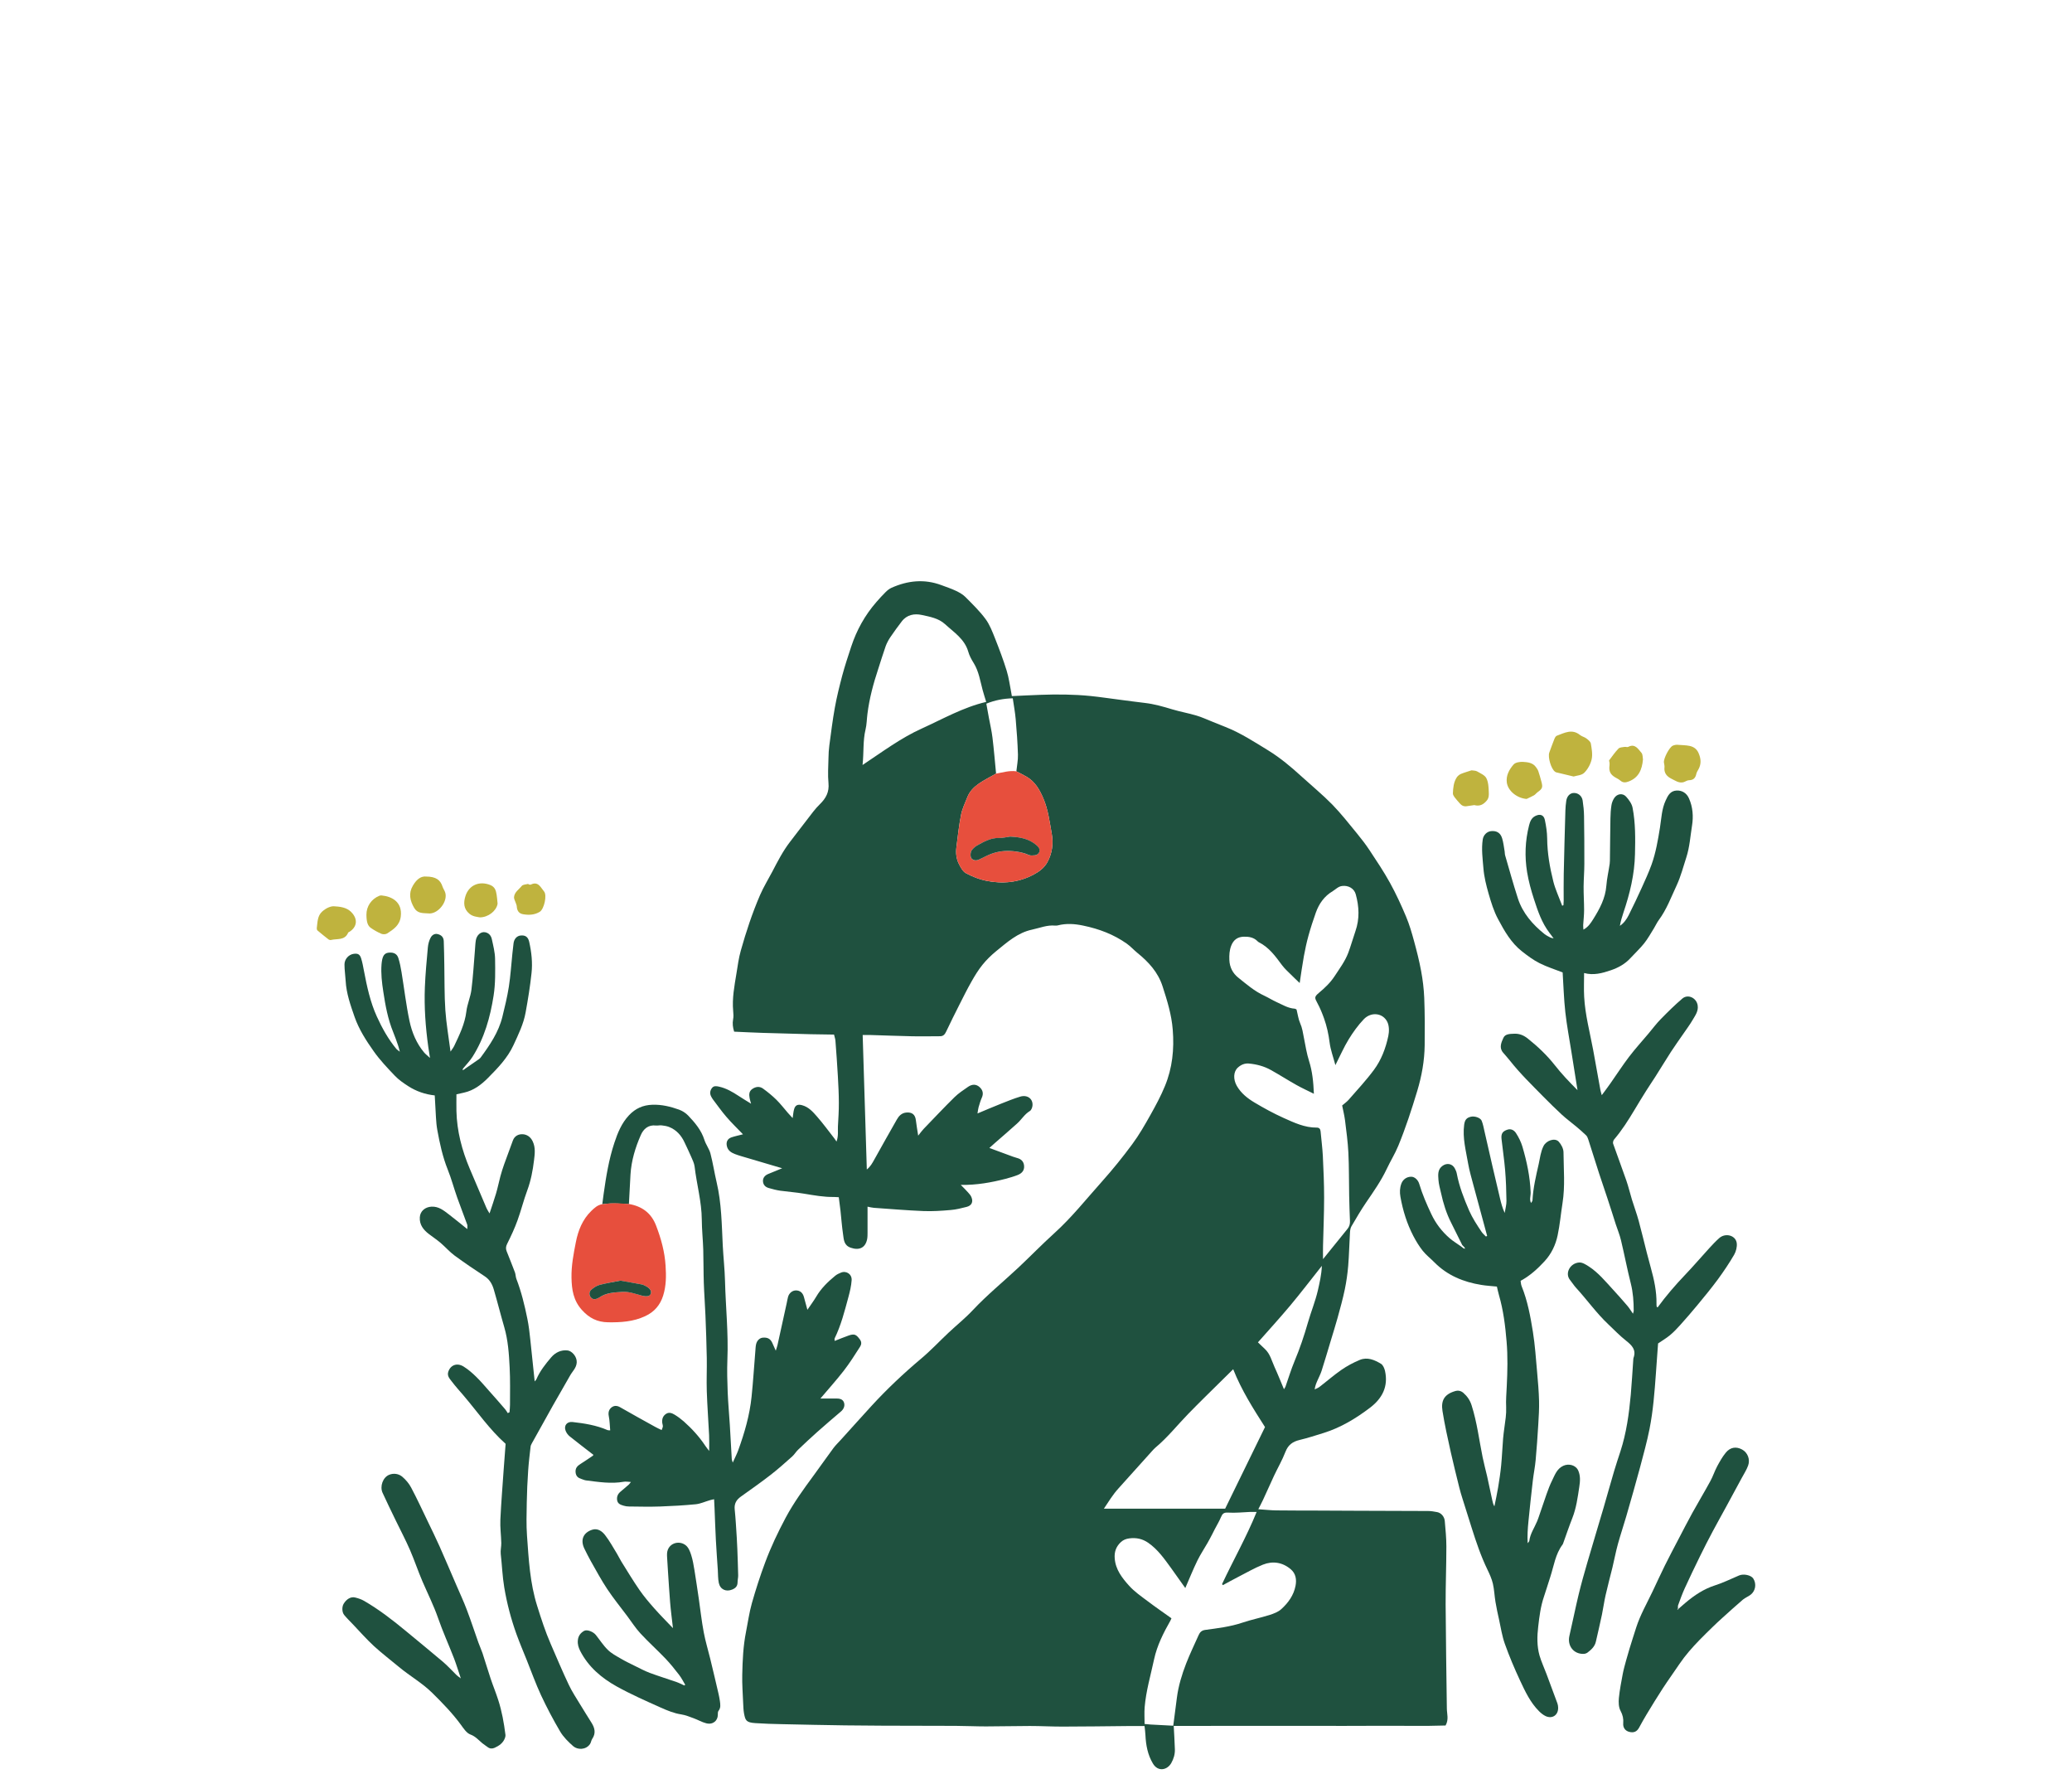
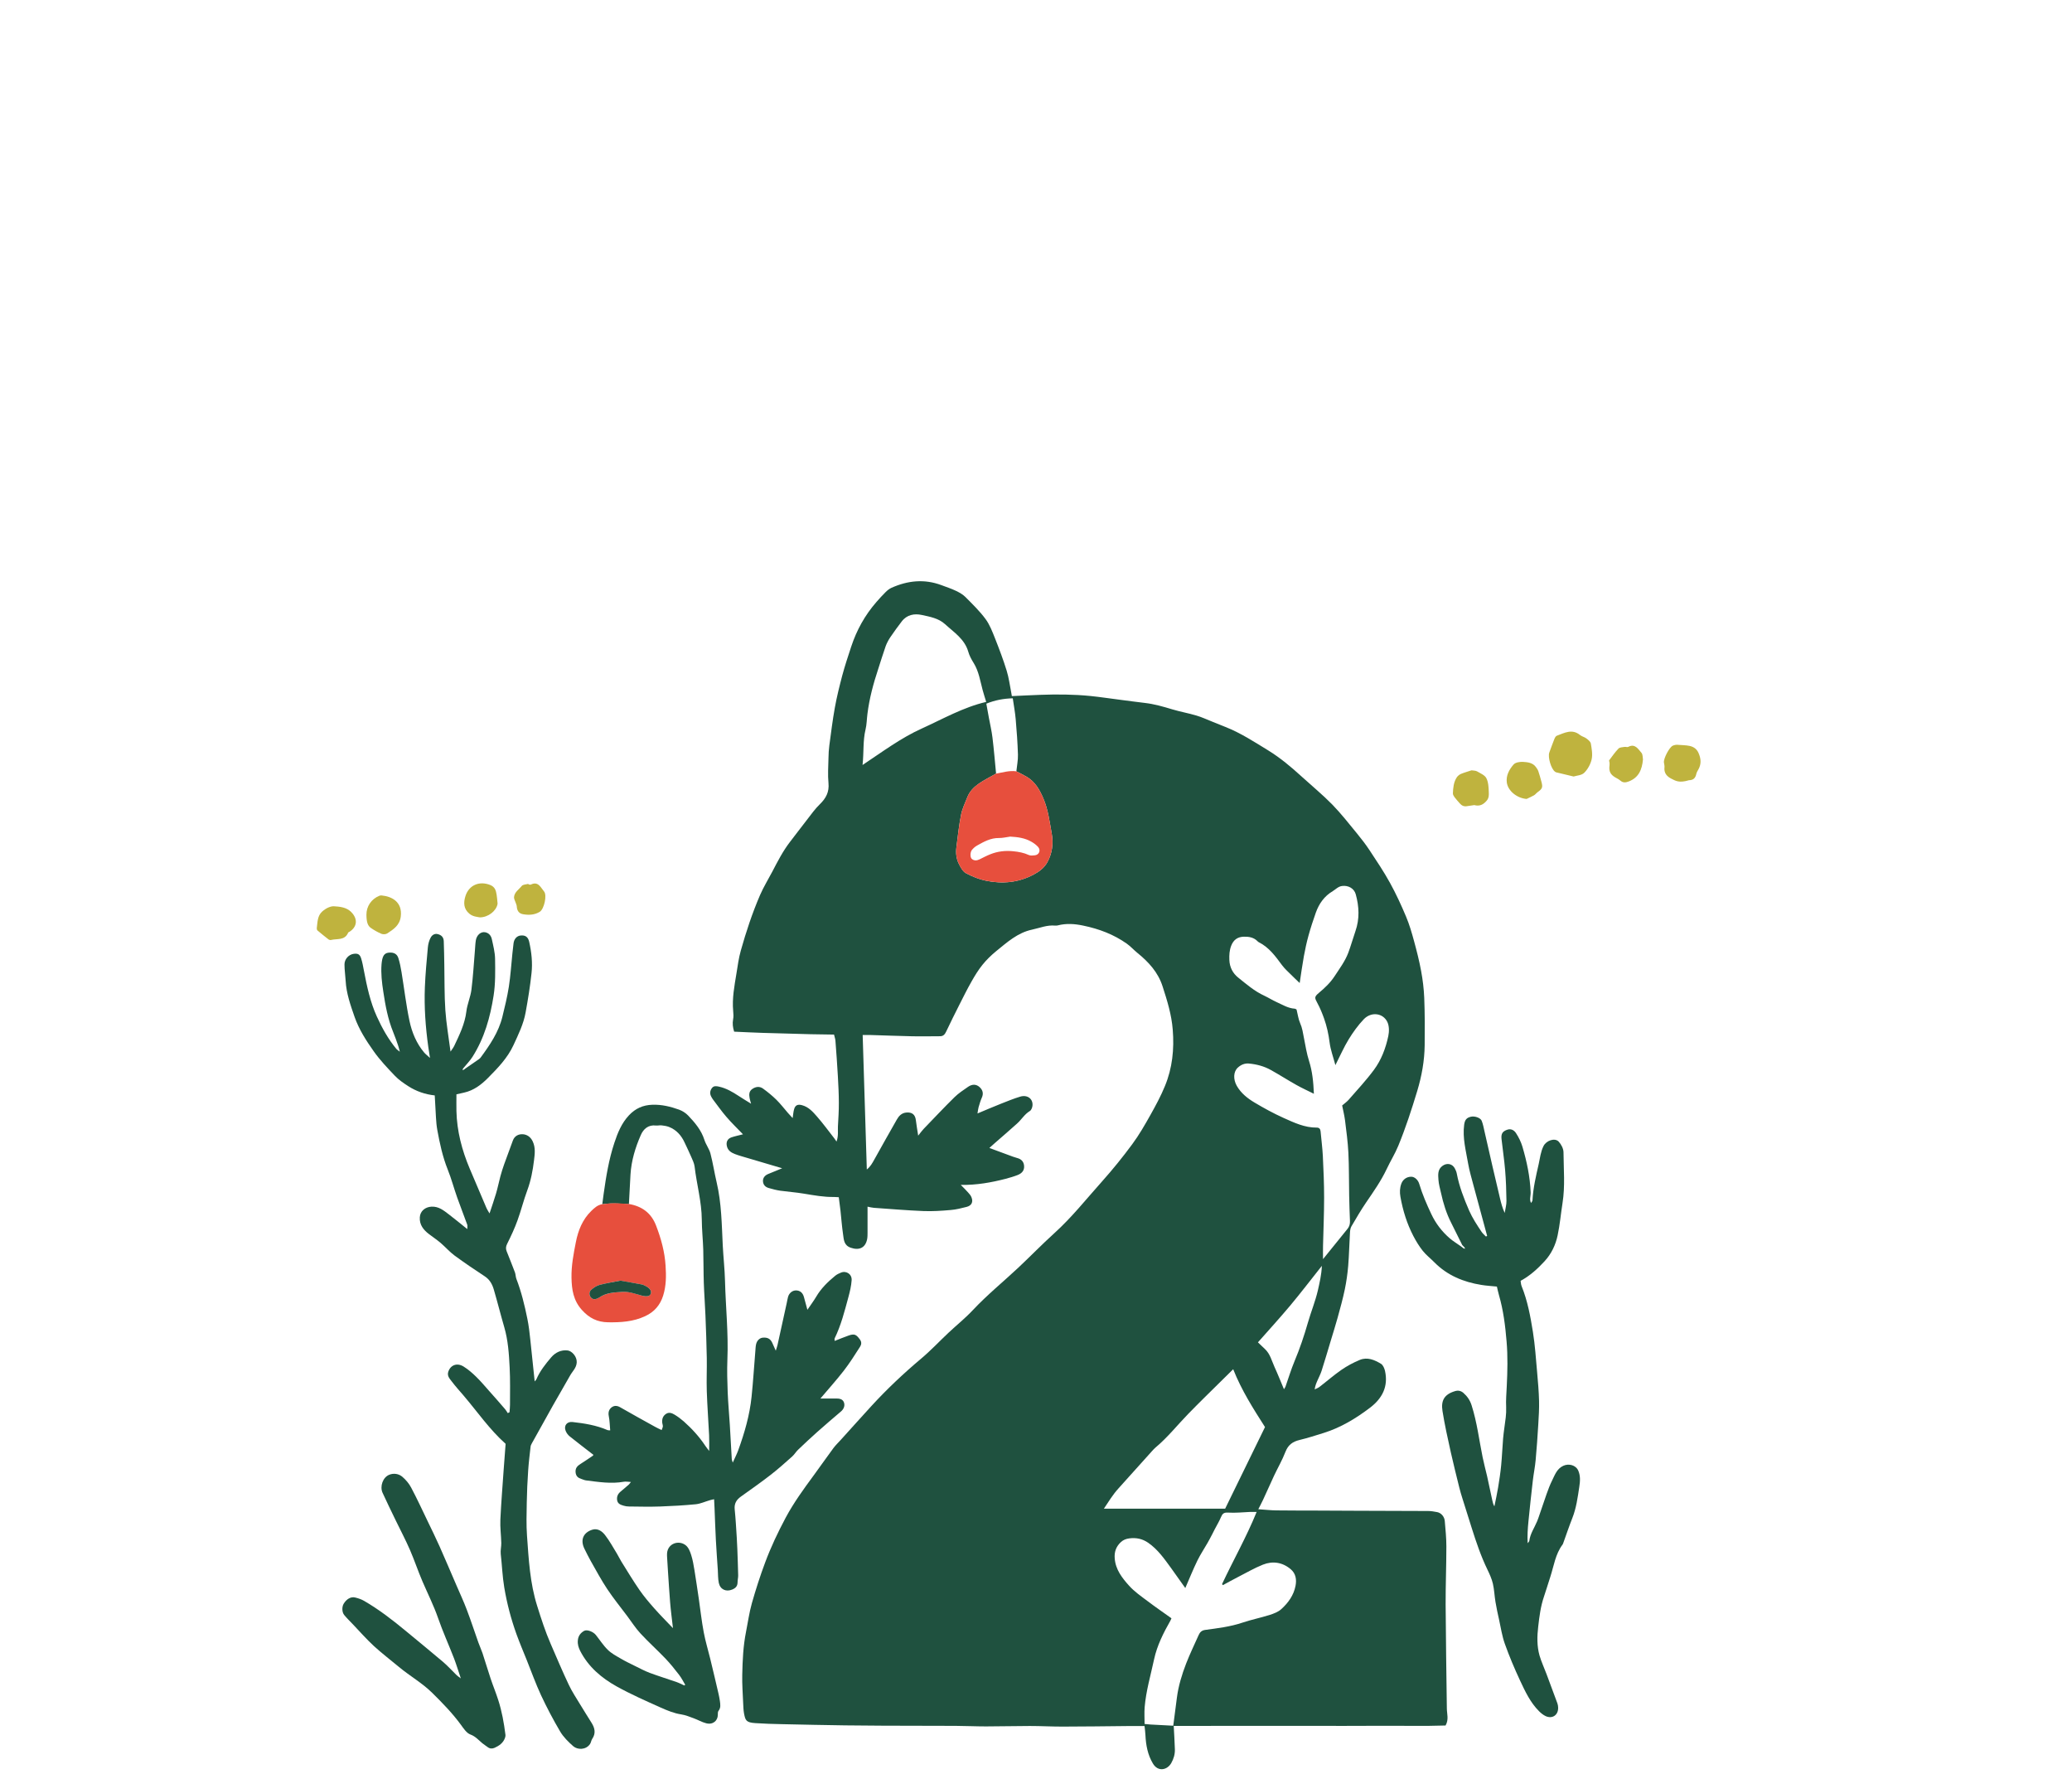
<svg xmlns="http://www.w3.org/2000/svg" fill="none" height="291" viewBox="0 0 340 291" width="340">
  <g clip-path="url(#clip0_578:2700)">
    <path d="M192.598 283.123C192.668 284.403 192.748 285.693 192.788 286.973C192.818 287.783 192.598 288.533 192.198 289.243C191.568 290.363 190.048 290.773 189.178 289.313C188.328 287.883 188.038 286.313 187.958 284.673C187.938 284.193 187.868 283.713 187.808 283.173C186.788 283.173 185.868 283.163 184.948 283.173C181.418 283.203 177.878 283.263 174.348 283.263C172.558 283.263 170.778 283.163 168.988 283.163C166.588 283.163 164.188 283.233 161.788 283.233C160.138 283.233 158.478 283.153 156.828 283.143C152.838 283.123 148.838 283.133 144.848 283.113C142.798 283.103 140.748 283.093 138.698 283.063C135.228 283.013 131.748 282.943 128.278 282.863C126.838 282.833 125.388 282.793 123.948 282.693C122.418 282.593 122.308 282.233 122.088 281.093C121.988 280.543 121.978 279.973 121.948 279.413C121.888 277.863 121.758 276.313 121.798 274.763C121.848 272.423 121.948 270.073 122.408 267.763C122.728 266.173 122.938 264.563 123.378 263.013C124.018 260.763 124.738 258.523 125.558 256.333C126.498 253.803 127.658 251.363 128.938 248.963C130.258 246.503 131.878 244.283 133.518 242.053C134.608 240.573 135.658 239.053 136.758 237.573C137.108 237.103 137.538 236.693 137.938 236.253C139.628 234.393 141.298 232.513 142.998 230.663C145.548 227.883 148.288 225.303 151.178 222.873C152.748 221.553 154.148 220.053 155.648 218.643C156.978 217.393 158.408 216.253 159.648 214.923C161.978 212.443 164.618 210.293 167.098 207.973C169.078 206.113 170.968 204.163 172.978 202.343C175.868 199.733 178.268 196.693 180.848 193.813C182.588 191.863 184.238 189.823 185.788 187.723C186.908 186.213 187.848 184.573 188.768 182.933C189.638 181.383 190.488 179.813 191.158 178.173C192.378 175.223 192.698 172.123 192.438 168.933C192.248 166.473 191.528 164.163 190.778 161.843C190.028 159.493 188.468 157.813 186.628 156.323C186.038 155.843 185.528 155.263 184.908 154.823C182.748 153.293 180.348 152.393 177.748 151.853C176.318 151.553 174.958 151.463 173.558 151.823C173.428 151.853 173.288 151.863 173.158 151.853C171.828 151.723 170.618 152.243 169.358 152.513C166.988 153.013 165.258 154.593 163.468 156.043C162.648 156.713 161.878 157.463 161.218 158.283C160.538 159.123 159.958 160.073 159.428 161.013C158.708 162.273 158.068 163.573 157.408 164.873C156.678 166.313 155.958 167.763 155.268 169.223C155.058 169.673 154.808 170.003 154.268 170.003C152.778 170.003 151.288 170.043 149.798 170.013C147.478 169.963 145.158 169.873 142.848 169.803C142.448 169.793 142.058 169.803 141.558 169.803C141.788 177.153 142.008 184.453 142.238 191.863C142.838 191.393 143.148 190.803 143.468 190.233C144.708 188.043 145.908 185.833 147.168 183.663C147.488 183.103 147.928 182.603 148.698 182.523C149.638 182.433 150.178 182.833 150.288 183.783C150.378 184.553 150.518 185.323 150.668 186.313C151.068 185.813 151.298 185.483 151.568 185.203C153.248 183.463 154.908 181.693 156.628 180.003C157.288 179.353 158.078 178.843 158.838 178.313C159.528 177.833 160.198 177.843 160.758 178.363C161.258 178.823 161.418 179.393 161.118 180.063C160.888 180.573 160.738 181.113 160.578 181.653C160.498 181.923 160.478 182.223 160.398 182.673C161.788 182.093 163.018 181.563 164.258 181.073C165.298 180.663 166.338 180.233 167.408 179.913C168.568 179.563 169.508 180.253 169.428 181.343C169.408 181.673 169.238 182.123 168.988 182.273C168.108 182.803 167.618 183.693 166.878 184.343C165.698 185.403 164.498 186.443 163.298 187.483C163.028 187.723 162.758 187.963 162.348 188.333C163.718 188.843 164.968 189.303 166.218 189.763C166.438 189.843 166.658 189.913 166.878 189.973C167.568 190.143 167.988 190.553 168.048 191.273C168.108 192.053 167.648 192.513 166.988 192.773C166.348 193.023 165.688 193.213 165.018 193.393C162.658 194.003 160.268 194.433 157.658 194.393C158.118 194.863 158.498 195.223 158.838 195.613C159.058 195.853 159.288 196.113 159.408 196.413C159.728 197.193 159.438 197.793 158.608 198.003C157.748 198.223 156.868 198.443 155.988 198.513C154.508 198.643 153.008 198.743 151.518 198.683C148.808 198.573 146.098 198.343 143.398 198.153C143.078 198.133 142.758 198.043 142.358 197.963C142.358 199.403 142.358 200.813 142.358 202.223C142.358 202.583 142.358 202.963 142.288 203.313C141.998 204.733 140.978 205.173 139.608 204.703C138.448 204.303 138.468 203.353 138.338 202.483C138.148 201.203 138.058 199.913 137.918 198.623C137.838 197.903 137.738 197.193 137.638 196.413C137.378 196.403 137.118 196.373 136.858 196.373C135.198 196.403 133.568 196.103 131.938 195.833C130.638 195.613 129.318 195.523 128.008 195.343C127.388 195.253 126.778 195.083 126.168 194.913C125.548 194.743 125.228 194.343 125.198 193.793C125.168 193.273 125.488 192.833 126.058 192.603C126.788 192.303 127.518 192.003 128.348 191.663C126.388 191.083 124.528 190.533 122.668 189.983C121.978 189.773 121.268 189.593 120.598 189.333C120.008 189.103 119.468 188.783 119.288 188.083C119.108 187.393 119.348 186.823 120.028 186.593C120.618 186.393 121.228 186.273 121.918 186.093C120.978 185.113 120.048 184.223 119.208 183.243C118.408 182.323 117.708 181.313 116.968 180.343C116.848 180.183 116.758 180.003 116.668 179.833C116.448 179.373 116.518 178.923 116.808 178.523C117.118 178.093 117.568 178.183 117.988 178.273C119.168 178.533 120.198 179.133 121.198 179.793C121.818 180.203 122.458 180.583 123.248 181.073C123.128 180.643 123.048 180.403 123.008 180.163C122.908 179.593 122.878 179.053 123.448 178.653C124.038 178.253 124.648 178.193 125.208 178.593C125.978 179.153 126.728 179.763 127.408 180.433C128.088 181.103 128.678 181.883 129.308 182.603C129.538 182.873 129.788 183.123 130.068 183.433C130.158 182.873 130.178 182.413 130.308 181.973C130.498 181.293 130.928 181.133 131.598 181.313C132.688 181.603 133.388 182.403 134.068 183.183C135.068 184.323 135.968 185.563 136.908 186.763C137.008 186.893 137.098 187.033 137.268 187.283C137.608 186.343 137.458 185.553 137.498 184.783C137.568 183.503 137.658 182.213 137.648 180.923C137.648 179.473 137.568 178.013 137.488 176.563C137.378 174.623 137.238 172.673 137.088 170.733C137.068 170.443 136.958 170.163 136.858 169.733C135.578 169.713 134.298 169.703 133.018 169.673C130.408 169.603 127.788 169.533 125.178 169.453C123.608 169.403 122.048 169.323 120.468 169.253C120.248 168.543 120.168 167.913 120.298 167.233C120.388 166.793 120.348 166.313 120.308 165.853C120.118 163.783 120.508 161.773 120.838 159.753C121.048 158.483 121.208 157.193 121.558 155.963C122.428 152.863 123.438 149.813 124.718 146.843C125.298 145.503 126.058 144.283 126.728 143.003C127.598 141.333 128.458 139.653 129.608 138.153C130.538 136.953 131.448 135.733 132.388 134.533C133.078 133.653 133.728 132.713 134.528 131.943C135.538 130.963 136.088 129.933 135.948 128.473C135.818 127.113 135.918 125.723 135.948 124.353C135.958 123.663 135.998 122.973 136.088 122.293C136.368 120.233 136.618 118.163 136.988 116.113C137.308 114.333 137.748 112.573 138.208 110.823C138.638 109.223 139.158 107.653 139.678 106.083C140.568 103.383 141.918 100.943 143.788 98.793C144.288 98.223 144.788 97.663 145.328 97.133C145.608 96.853 145.938 96.593 146.288 96.433C148.948 95.243 151.678 94.953 154.468 95.993C155.268 96.293 156.088 96.563 156.868 96.933C157.428 97.203 158.008 97.523 158.438 97.963C159.578 99.113 160.758 100.253 161.718 101.553C162.408 102.483 162.838 103.633 163.278 104.733C163.968 106.483 164.638 108.243 165.188 110.033C165.548 111.193 165.698 112.423 165.938 113.623C165.978 113.813 166.008 114.003 166.038 114.203C167.638 114.133 169.178 114.043 170.728 113.993C173.468 113.893 176.198 113.913 178.928 114.183C180.498 114.343 182.068 114.583 183.638 114.783C185.048 114.963 186.458 115.163 187.868 115.323C189.418 115.503 190.898 115.933 192.388 116.383C193.688 116.773 195.028 117.003 196.328 117.393C197.208 117.653 198.038 118.043 198.898 118.383C199.638 118.673 200.368 118.983 201.108 119.273C203.608 120.263 205.838 121.723 208.108 123.113C210.108 124.343 211.908 125.863 213.638 127.443C215.298 128.953 217.048 130.393 218.618 131.993C220.068 133.483 221.358 135.133 222.678 136.743C223.408 137.633 224.118 138.553 224.758 139.523C225.908 141.263 227.068 142.993 228.078 144.823C229.068 146.613 229.928 148.483 230.718 150.363C231.268 151.663 231.668 153.043 232.038 154.403C232.478 156.023 232.898 157.663 233.198 159.313C233.468 160.763 233.648 162.253 233.708 163.723C233.808 166.303 233.808 168.893 233.778 171.483C233.748 174.033 233.298 176.523 232.558 178.983C231.638 182.023 230.658 185.043 229.448 187.983C228.908 189.293 228.148 190.503 227.548 191.783C226.628 193.733 225.388 195.493 224.178 197.263C223.308 198.543 222.528 199.873 221.748 201.213C221.578 201.513 221.538 201.913 221.518 202.263C221.408 204.073 221.378 205.893 221.228 207.693C221.118 208.973 220.938 210.253 220.678 211.513C220.348 213.093 219.918 214.653 219.488 216.203C219.158 217.403 218.778 218.593 218.418 219.793C217.908 221.493 217.408 223.193 216.868 224.883C216.698 225.413 216.438 225.913 216.208 226.433C216.008 226.883 215.808 227.333 215.728 227.943C215.988 227.813 216.288 227.713 216.518 227.533C217.718 226.613 218.868 225.603 220.108 224.743C221.048 224.093 222.078 223.543 223.138 223.103C224.378 222.593 225.558 223.103 226.608 223.743C226.948 223.943 227.168 224.483 227.268 224.903C227.838 227.463 226.818 229.423 224.818 230.943C222.498 232.703 220.028 234.203 217.218 235.083C215.898 235.493 214.578 235.923 213.238 236.243C212.118 236.513 211.378 237.043 210.938 238.173C210.418 239.523 209.688 240.783 209.068 242.093C208.458 243.403 207.878 244.723 207.268 246.033C207.038 246.533 206.778 247.013 206.478 247.603C207.578 247.673 208.498 247.783 209.418 247.793C211.628 247.823 213.838 247.813 216.058 247.823C218.248 247.833 220.438 247.843 222.628 247.853C226.538 247.863 230.438 247.873 234.348 247.893C234.838 247.893 235.328 247.983 235.818 248.073C236.468 248.193 237.018 248.803 237.078 249.543C237.198 250.923 237.338 252.313 237.338 253.703C237.338 256.883 237.208 260.053 237.218 263.233C237.248 268.923 237.348 274.623 237.418 280.313C237.428 281.193 237.768 282.083 237.208 283.083C233.578 283.213 229.838 283.103 226.108 283.133C222.388 283.163 218.668 283.143 214.948 283.143C211.188 283.143 207.438 283.143 203.678 283.143C199.958 283.143 196.238 283.153 192.518 283.153C192.718 281.613 192.918 280.073 193.118 278.533C193.368 276.593 193.938 274.723 194.638 272.913C195.248 271.343 195.988 269.823 196.678 268.273C196.888 267.793 197.168 267.483 197.758 267.403C199.808 267.123 201.868 266.883 203.858 266.213C205.318 265.723 206.848 265.413 208.318 264.953C208.998 264.733 209.738 264.463 210.248 263.993C211.388 262.963 212.288 261.723 212.588 260.163C212.788 259.123 212.628 258.143 211.798 257.443C210.448 256.303 208.848 256.053 207.238 256.693C205.828 257.253 204.508 258.033 203.148 258.723C202.308 259.153 201.488 259.613 200.668 260.053C200.618 260.003 200.578 259.953 200.528 259.893C202.368 255.963 204.528 252.173 206.208 248.043C205.768 248.043 205.468 248.033 205.178 248.043C203.948 248.093 202.718 248.233 201.498 248.153C200.798 248.113 200.578 248.363 200.348 248.913C200.068 249.583 199.688 250.203 199.348 250.853C199.208 251.113 199.088 251.383 198.948 251.643C198.688 252.133 198.438 252.633 198.158 253.113C197.608 254.083 196.978 255.013 196.488 256.013C195.778 257.473 195.168 258.993 194.498 260.533C193.678 259.383 192.938 258.323 192.178 257.273C191.068 255.753 189.998 254.203 188.408 253.103C187.448 252.443 186.448 252.243 185.328 252.383C184.778 252.453 184.318 252.623 183.908 253.013C183.128 253.743 182.828 254.633 182.918 255.683C183.058 257.513 184.138 258.883 185.278 260.153C186.148 261.123 187.268 261.893 188.318 262.683C189.598 263.653 190.928 264.563 192.228 265.493C192.138 265.693 192.108 265.783 192.058 265.873C190.918 267.883 189.878 269.923 189.378 272.223C188.818 274.843 188.048 277.423 187.828 280.103C187.758 280.983 187.818 281.873 187.818 282.833C188.168 282.863 188.498 282.903 188.818 282.923C190.108 283.003 191.358 283.063 192.598 283.123ZM163.448 126.913C162.478 127.473 161.468 127.963 160.558 128.603C159.778 129.153 159.098 129.853 158.738 130.773C158.368 131.723 157.898 132.663 157.708 133.643C157.358 135.413 157.158 137.213 156.938 139.013C156.818 139.943 156.918 140.883 157.338 141.723C157.628 142.293 157.988 142.973 158.498 143.253C159.528 143.803 160.658 144.263 161.808 144.493C164.498 145.043 167.138 144.803 169.608 143.483C170.518 143.003 171.358 142.383 171.868 141.453C172.678 139.983 172.878 138.343 172.578 136.733C172.228 134.803 171.998 132.833 171.208 130.993C170.598 129.563 169.868 128.273 168.498 127.453C167.938 127.123 167.358 126.843 166.778 126.543C166.868 125.633 167.068 124.713 167.038 123.803C166.978 121.863 166.838 119.923 166.668 117.983C166.568 116.853 166.358 115.733 166.188 114.563C164.658 114.603 163.248 114.873 161.848 115.443C161.998 116.263 162.138 117.033 162.278 117.803C162.478 118.873 162.728 119.933 162.858 121.013C163.098 122.983 163.258 124.943 163.448 126.913ZM215.598 179.443C214.558 178.923 213.628 178.503 212.738 178.003C211.328 177.213 209.958 176.333 208.538 175.543C207.428 174.923 206.218 174.603 204.948 174.483C204.248 174.413 203.638 174.683 203.138 175.133C202.368 175.813 202.348 177.083 202.948 178.143C203.648 179.363 204.718 180.203 205.878 180.893C207.408 181.803 208.978 182.663 210.598 183.393C212.338 184.173 214.088 185.013 216.068 184.993C216.478 184.993 216.658 185.213 216.698 185.603C216.818 186.953 216.998 188.293 217.068 189.643C217.178 191.923 217.278 194.213 217.278 196.493C217.278 199.133 217.158 201.783 217.098 204.423C217.078 205.093 217.098 205.763 217.098 206.573C218.508 204.833 219.808 203.213 221.118 201.603C221.428 201.223 221.538 200.803 221.518 200.313C221.458 198.923 221.418 197.533 221.388 196.133C221.338 193.793 221.378 191.453 221.258 189.113C221.168 187.333 220.928 185.563 220.708 183.793C220.598 182.953 220.388 182.123 220.238 181.363C220.658 181.003 221.018 180.753 221.298 180.433C222.708 178.813 224.188 177.233 225.458 175.513C226.668 173.883 227.388 171.963 227.808 169.983C227.968 169.243 227.968 168.323 227.658 167.673C226.948 166.183 225.018 165.943 223.798 167.203C222.848 168.193 222.028 169.343 221.308 170.513C220.518 171.803 219.918 173.193 219.128 174.743C218.768 173.383 218.328 172.223 218.178 171.023C218.008 169.663 217.718 168.353 217.268 167.083C216.958 166.223 216.608 165.353 216.168 164.553C215.698 163.693 215.658 163.533 216.428 162.883C217.398 162.073 218.298 161.223 218.998 160.153C219.808 158.913 220.708 157.713 221.238 156.323C221.678 155.153 222.008 153.943 222.418 152.763C223.118 150.753 223.028 148.733 222.468 146.713C222.198 145.743 221.248 145.223 220.228 145.353C219.578 145.433 219.188 145.903 218.688 146.203C217.308 147.023 216.448 148.243 215.918 149.723C215.478 150.963 215.068 152.213 214.718 153.483C214.408 154.593 214.168 155.723 213.958 156.863C213.698 158.303 213.498 159.763 213.268 161.273C212.768 160.793 212.308 160.373 211.878 159.933C211.368 159.423 210.808 158.933 210.378 158.353C209.298 156.893 208.238 155.413 206.548 154.573C206.458 154.533 206.388 154.453 206.318 154.383C205.708 153.783 204.928 153.653 204.118 153.673C203.098 153.693 202.408 154.173 202.028 155.163C201.738 155.923 201.698 156.663 201.728 157.473C201.768 158.703 202.318 159.693 203.168 160.373C204.528 161.463 205.858 162.623 207.478 163.363C208.158 163.683 208.798 164.093 209.488 164.403C210.448 164.833 211.358 165.413 212.448 165.483C212.598 165.493 212.738 165.623 212.758 165.633C212.968 166.453 213.048 167.193 213.338 167.843C213.698 168.643 213.808 169.463 213.968 170.293C214.218 171.563 214.418 172.843 214.808 174.073C215.348 175.773 215.518 177.493 215.598 179.443ZM181.138 247.513C187.868 247.513 194.468 247.513 201.038 247.513C203.228 243.023 205.398 238.583 207.578 234.123C205.648 231.103 203.728 228.093 202.358 224.633C201.648 225.333 200.988 225.983 200.338 226.623C198.548 228.393 196.748 230.143 194.988 231.953C193.188 233.803 191.588 235.833 189.598 237.493C189.398 237.663 189.218 237.863 189.038 238.063C187.198 240.103 185.358 242.153 183.518 244.203C182.618 245.193 181.928 246.333 181.138 247.513ZM141.538 125.503C144.838 123.313 147.848 121.053 151.298 119.503C154.738 117.943 158.038 116.043 161.828 115.153C161.608 114.433 161.408 113.813 161.238 113.183C160.838 111.693 160.618 110.143 159.778 108.783C159.418 108.203 159.068 107.573 158.888 106.923C158.288 104.833 156.538 103.743 155.078 102.403C154.008 101.423 152.598 101.183 151.268 100.893C150.048 100.623 148.808 100.843 147.968 101.953C147.328 102.793 146.698 103.643 146.108 104.523C145.798 104.983 145.528 105.483 145.338 105.993C144.898 107.233 144.518 108.503 144.108 109.753C143.308 112.163 142.648 114.613 142.338 117.133C142.228 117.983 142.228 118.863 142.028 119.683C141.578 121.553 141.768 123.433 141.538 125.503ZM216.908 207.673C215.098 209.953 213.458 212.103 211.728 214.173C209.988 216.253 208.148 218.263 206.418 220.223C206.848 220.633 207.198 220.983 207.558 221.313C208.428 222.113 208.678 223.253 209.138 224.263C209.678 225.433 210.148 226.643 210.688 227.913C210.808 227.713 210.898 227.613 210.938 227.493C211.428 226.093 211.858 224.673 212.428 223.303C213.298 221.233 214.008 219.113 214.628 216.953C215.128 215.213 215.818 213.543 216.238 211.763C216.528 210.463 216.848 209.173 216.908 207.673Z" fill="#1F513F" />
-     <path d="M256.549 148.503C256.559 148.273 256.589 148.053 256.589 147.823C256.589 146.343 256.569 144.863 256.599 143.383C256.669 139.913 256.769 136.443 256.869 132.973C256.879 132.453 256.939 131.923 257.009 131.403C257.119 130.623 257.619 130.103 258.249 130.093C258.949 130.073 259.579 130.563 259.699 131.323C259.829 132.173 259.919 133.033 259.929 133.883C259.969 136.493 259.989 139.103 259.979 141.713C259.979 142.963 259.869 144.203 259.859 145.453C259.849 146.733 259.939 148.023 259.939 149.303C259.939 150.123 259.839 150.943 259.789 151.763C259.779 151.963 259.809 152.163 259.829 152.513C260.619 152.093 261.049 151.413 261.439 150.793C262.489 149.113 263.429 147.383 263.589 145.323C263.679 144.113 263.969 142.913 264.139 141.703C264.189 141.373 264.169 141.043 264.179 140.713C264.209 138.563 264.219 136.413 264.259 134.263C264.269 133.533 264.319 132.803 264.429 132.093C264.489 131.693 264.659 131.273 264.879 130.933C265.349 130.213 266.259 130.073 266.829 130.693C267.299 131.213 267.779 131.873 267.899 132.543C268.379 135.043 268.349 137.593 268.289 140.133C268.219 143.433 267.449 146.613 266.389 149.733C266.149 150.433 265.949 151.143 265.809 151.893C266.479 151.443 266.919 150.803 267.259 150.133C267.999 148.663 268.709 147.163 269.389 145.663C269.959 144.403 270.539 143.143 271.009 141.843C271.709 139.883 272.059 137.823 272.389 135.773C272.629 134.273 272.669 132.723 273.329 131.313C273.689 130.533 274.069 129.743 275.129 129.693C276.049 129.653 276.779 130.143 277.149 130.983C277.789 132.423 277.889 133.963 277.649 135.453C277.369 137.193 277.269 138.953 276.709 140.673C276.209 142.203 275.809 143.783 275.139 145.223C274.229 147.163 273.489 149.203 272.189 150.953C271.879 151.373 271.669 151.863 271.389 152.313C270.869 153.143 270.389 154.023 269.779 154.783C269.099 155.633 268.289 156.373 267.559 157.173C266.669 158.153 265.529 158.773 264.319 159.183C262.919 159.663 261.479 160.053 259.939 159.633C259.939 160.983 259.879 162.263 259.949 163.523C260.109 166.473 260.879 169.323 261.419 172.213C261.829 174.423 262.209 176.643 262.619 178.853C262.669 179.103 262.749 179.343 262.839 179.673C263.349 178.983 263.809 178.383 264.239 177.763C265.269 176.303 266.239 174.793 267.319 173.373C268.319 172.063 269.439 170.833 270.499 169.573C271.179 168.763 271.809 167.913 272.549 167.163C273.679 166.013 274.829 164.873 276.059 163.823C276.999 163.023 278.409 163.733 278.579 164.963C278.709 165.883 278.199 166.563 277.789 167.263C277.309 168.093 276.729 168.863 276.189 169.653C275.519 170.633 274.819 171.593 274.179 172.583C273.299 173.943 272.469 175.333 271.599 176.693C271.119 177.443 270.609 178.183 270.139 178.933C269.469 179.993 268.819 181.063 268.179 182.133C267.179 183.803 266.139 185.443 264.869 186.933C264.729 187.093 264.639 187.433 264.699 187.623C265.409 189.643 266.169 191.653 266.869 193.673C267.229 194.703 267.469 195.763 267.789 196.803C268.149 197.973 268.579 199.113 268.899 200.293C269.379 202.043 269.789 203.813 270.239 205.563C270.449 206.393 270.679 207.213 270.899 208.033C271.429 209.943 271.849 211.873 271.819 213.873C271.819 214.033 271.819 214.203 271.849 214.363C271.859 214.403 271.939 214.443 271.999 214.493C273.379 212.603 274.899 210.843 276.509 209.153C277.879 207.723 279.159 206.213 280.499 204.753C281.009 204.193 281.539 203.633 282.109 203.123C283.149 202.203 284.839 202.673 284.989 203.963C285.059 204.573 284.869 205.313 284.559 205.853C283.749 207.243 282.839 208.593 281.889 209.893C280.809 211.353 279.659 212.753 278.499 214.153C277.599 215.243 276.669 216.313 275.719 217.373C275.189 217.963 274.649 218.533 274.039 219.043C273.439 219.543 272.749 219.943 272.079 220.403C272.049 220.883 271.999 221.453 271.959 222.023C271.879 223.143 271.799 224.263 271.719 225.373C271.499 228.403 271.269 231.433 270.679 234.423C270.259 236.523 269.689 238.593 269.139 240.663C268.409 243.373 267.639 246.073 266.859 248.763C266.419 250.283 265.909 251.783 265.489 253.303C265.139 254.573 264.899 255.883 264.589 257.163C264.219 258.673 263.809 260.173 263.469 261.693C263.229 262.743 263.089 263.823 262.869 264.883C262.559 266.373 262.209 267.843 261.869 269.333C261.689 270.133 261.119 270.643 260.509 271.113C260.339 271.243 260.089 271.323 259.879 271.333C258.219 271.393 257.149 269.993 257.529 268.373C258.049 266.123 258.499 263.863 259.039 261.613C259.469 259.843 259.959 258.093 260.469 256.353C261.349 253.333 262.259 250.333 263.149 247.313C263.729 245.323 264.279 243.323 264.869 241.333C265.189 240.263 265.539 239.203 265.889 238.143C266.879 235.113 267.309 231.973 267.599 228.813C267.769 226.903 267.869 224.983 268.009 223.073C268.019 222.973 268.009 222.863 268.049 222.773C268.529 221.453 267.789 220.713 266.839 219.963C265.809 219.153 264.889 218.193 263.929 217.283C261.969 215.443 260.419 213.233 258.609 211.263C258.249 210.873 257.979 210.413 257.639 210.003C256.729 208.903 257.639 207.223 259.129 207.123C259.649 207.083 260.249 207.473 260.729 207.783C262.259 208.783 263.419 210.193 264.649 211.533C265.459 212.413 266.249 213.303 267.019 214.203C267.339 214.573 267.589 214.993 267.959 215.523C268.019 215.283 268.079 215.173 268.079 215.073C268.079 213.553 267.979 212.053 267.599 210.553C267.009 208.213 266.559 205.843 265.999 203.503C265.789 202.603 265.429 201.743 265.139 200.863C264.689 199.453 264.249 198.043 263.779 196.633C263.329 195.253 262.849 193.893 262.399 192.513C261.799 190.663 261.229 188.803 260.629 186.953C260.549 186.713 260.449 186.443 260.279 186.273C259.759 185.763 259.209 185.293 258.649 184.823C257.869 184.163 257.039 183.563 256.289 182.873C255.249 181.913 254.239 180.913 253.239 179.903C251.369 177.993 249.439 176.133 247.779 174.023C247.419 173.563 247.019 173.133 246.639 172.683C245.949 171.863 246.369 171.003 246.699 170.263C246.989 169.603 247.809 169.623 248.449 169.593C249.259 169.553 249.969 169.813 250.649 170.343C252.309 171.663 253.829 173.093 255.149 174.773C256.259 176.193 257.519 177.513 258.859 178.853C258.519 176.743 258.179 174.623 257.849 172.513C257.509 170.363 257.099 168.223 256.859 166.063C256.619 163.913 256.559 161.733 256.419 159.533C255.179 159.053 253.849 158.633 252.619 158.013C251.599 157.503 250.659 156.793 249.749 156.083C247.959 154.683 246.859 152.733 245.819 150.783C245.119 149.483 244.679 148.033 244.269 146.613C243.879 145.253 243.529 143.853 243.419 142.453C243.289 140.883 243.069 139.303 243.309 137.713C243.419 136.993 243.989 136.423 244.679 136.353C245.579 136.263 246.219 136.633 246.489 137.533C246.699 138.223 246.779 138.953 246.899 139.663C246.939 139.893 246.919 140.133 246.989 140.353C247.669 142.693 248.319 145.053 249.069 147.373C249.859 149.813 251.489 151.673 253.459 153.253C253.739 153.473 254.079 153.633 254.399 153.803C254.499 153.863 254.629 153.873 254.939 153.953C254.629 153.543 254.449 153.293 254.259 153.043C252.989 151.393 252.339 149.443 251.709 147.503C251.239 146.063 250.839 144.593 250.589 143.103C250.169 140.533 250.259 137.953 250.909 135.413C251.059 134.833 251.269 134.213 251.909 133.883C252.679 133.483 253.319 133.663 253.499 134.513C253.709 135.513 253.869 136.543 253.879 137.553C253.899 139.953 254.309 142.303 254.889 144.613C255.209 145.883 255.779 147.093 256.239 148.323C256.269 148.413 256.309 148.503 256.339 148.583C256.389 148.593 256.469 148.553 256.549 148.503Z" fill="#1F513F" />
    <path d="M76.378 175.293C77.108 174.793 77.848 174.283 78.578 173.773C78.688 173.693 78.788 173.603 78.868 173.503C80.378 171.443 81.818 169.343 82.438 166.813C82.838 165.183 83.238 163.543 83.498 161.883C83.778 160.083 83.888 158.263 84.078 156.453C84.138 155.893 84.208 155.333 84.268 154.773C84.348 154.063 84.798 153.553 85.398 153.483C86.168 153.393 86.648 153.673 86.838 154.523C87.218 156.213 87.408 157.943 87.218 159.663C86.988 161.823 86.638 163.973 86.248 166.113C85.908 168.003 85.058 169.723 84.258 171.463C83.278 173.583 81.678 175.223 80.078 176.843C78.988 177.943 77.738 178.903 76.148 179.253C75.768 179.333 75.388 179.423 74.898 179.533C74.898 180.453 74.878 181.373 74.898 182.293C74.978 185.573 75.798 188.693 77.068 191.703C77.968 193.823 78.868 195.953 79.778 198.073C79.928 198.433 80.148 198.763 80.328 199.073C80.688 197.983 81.068 196.913 81.388 195.833C81.668 194.893 81.858 193.933 82.108 192.993C82.288 192.323 82.498 191.663 82.728 191.013C83.198 189.703 83.688 188.413 84.158 187.113C84.438 186.333 85.128 186.033 85.808 186.083C86.468 186.133 87.058 186.503 87.408 187.243C87.908 188.283 87.748 189.353 87.628 190.363C87.428 192.023 87.118 193.673 86.528 195.273C85.918 196.903 85.508 198.603 84.908 200.243C84.438 201.543 83.848 202.803 83.228 204.043C83.008 204.483 82.968 204.833 83.128 205.253C83.588 206.413 84.058 207.573 84.498 208.743C84.618 209.073 84.608 209.463 84.728 209.793C85.548 211.923 86.088 214.133 86.538 216.363C86.768 217.483 86.898 218.633 87.018 219.773C87.268 222.043 87.498 224.313 87.738 226.633C87.828 226.523 87.958 226.413 88.018 226.283C88.598 224.933 89.508 223.783 90.448 222.683C91.128 221.893 92.058 221.423 93.148 221.553C93.828 221.633 94.688 222.543 94.638 223.513C94.588 224.433 93.928 224.973 93.538 225.683C92.638 227.293 91.698 228.873 90.788 230.483C89.608 232.583 88.448 234.683 87.278 236.783C87.188 236.953 87.088 237.133 87.068 237.313C86.918 238.623 86.758 239.943 86.668 241.263C86.548 243.013 86.468 244.763 86.438 246.513C86.408 248.323 86.348 250.153 86.478 251.953C86.758 255.833 86.958 259.713 88.148 263.473C88.808 265.583 89.488 267.683 90.368 269.703C91.338 271.943 92.288 274.193 93.328 276.393C93.858 277.523 94.568 278.573 95.208 279.643C95.818 280.663 96.468 281.663 97.088 282.673C97.608 283.513 97.798 284.363 97.188 285.263C97.008 285.523 96.988 285.883 96.808 286.143C96.118 287.113 94.778 287.093 94.068 286.483C93.258 285.773 92.448 284.973 91.908 284.053C90.768 282.123 89.718 280.123 88.768 278.093C87.898 276.213 87.198 274.253 86.428 272.333C85.858 270.923 85.268 269.523 84.748 268.093C83.858 265.613 83.188 263.073 82.748 260.453C82.438 258.613 82.378 256.773 82.168 254.933C82.108 254.353 82.268 253.743 82.258 253.153C82.228 251.863 82.048 250.573 82.108 249.293C82.238 246.523 82.468 243.753 82.658 240.973C82.758 239.623 82.868 238.263 82.968 236.873C80.318 234.513 78.318 231.583 76.028 228.903C75.378 228.153 74.718 227.413 74.118 226.623C73.768 226.163 73.328 225.713 73.568 225.023C73.938 223.943 74.988 223.533 76.058 224.183C76.808 224.653 77.498 225.243 78.138 225.873C78.918 226.633 79.618 227.473 80.338 228.283C81.198 229.243 82.048 230.213 82.888 231.193C83.058 231.383 83.178 231.623 83.318 231.833C83.418 231.783 83.508 231.743 83.608 231.693C83.638 231.283 83.688 230.873 83.688 230.463C83.688 228.413 83.738 226.353 83.628 224.303C83.518 222.093 83.368 219.883 82.748 217.743C82.148 215.683 81.628 213.603 81.028 211.553C80.778 210.693 80.358 209.923 79.548 209.393C77.868 208.293 76.198 207.163 74.578 205.973C73.768 205.373 73.088 204.583 72.318 203.923C71.718 203.413 71.068 202.973 70.438 202.503C69.508 201.803 68.808 200.953 68.888 199.703C68.948 198.683 69.768 198.023 70.798 197.963C71.978 197.903 72.788 198.573 73.618 199.203C74.618 199.963 75.578 200.763 76.678 201.643C76.678 201.313 76.738 201.093 76.668 200.913C76.128 199.423 75.548 197.943 75.018 196.453C74.478 194.933 74.068 193.363 73.468 191.873C72.628 189.773 72.158 187.583 71.758 185.383C71.518 184.053 71.528 182.683 71.428 181.333C71.388 180.813 71.368 180.283 71.338 179.713C69.768 179.543 68.308 179.043 66.988 178.193C66.218 177.693 65.438 177.163 64.808 176.503C63.578 175.213 62.338 173.913 61.318 172.463C60.078 170.713 58.908 168.893 58.188 166.843C57.518 164.913 56.828 162.973 56.718 160.903C56.668 160.013 56.528 159.133 56.528 158.243C56.518 157.353 57.228 156.593 58.048 156.483C58.708 156.393 59.048 156.553 59.258 157.223C59.468 157.883 59.588 158.573 59.718 159.253C60.208 161.823 60.748 164.383 61.838 166.773C62.698 168.663 63.708 170.483 65.048 172.093C65.148 172.213 65.298 172.293 65.608 172.543C65.478 172.083 65.428 171.803 65.338 171.553C65.078 170.803 64.818 170.053 64.518 169.323C63.648 167.193 63.238 164.963 62.898 162.703C62.668 161.203 62.488 159.713 62.608 158.193C62.628 157.933 62.668 157.663 62.718 157.413C62.898 156.633 63.218 156.323 63.888 156.283C64.618 156.233 65.158 156.503 65.368 157.183C65.608 157.933 65.758 158.713 65.888 159.493C66.328 162.163 66.638 164.863 67.198 167.513C67.598 169.383 68.338 171.173 69.598 172.673C69.828 172.943 70.128 173.163 70.558 173.563C70.438 172.823 70.348 172.283 70.278 171.753C69.828 168.503 69.588 165.243 69.718 161.963C69.808 159.783 70.008 157.613 70.208 155.433C70.258 154.893 70.408 154.313 70.658 153.843C70.878 153.423 71.298 153.093 71.888 153.263C72.438 153.423 72.788 153.753 72.818 154.403C72.878 155.693 72.878 156.983 72.908 158.273C72.958 160.753 72.908 163.243 73.078 165.723C73.228 167.923 73.618 170.113 73.928 172.523C74.198 172.113 74.398 171.873 74.528 171.603C75.388 169.783 76.278 167.993 76.528 165.933C76.668 164.733 77.208 163.573 77.358 162.373C77.628 160.243 77.748 158.093 77.928 155.953C77.978 155.393 77.988 154.833 78.078 154.283C78.218 153.403 78.898 152.813 79.608 152.943C80.238 153.063 80.588 153.523 80.708 154.083C80.938 155.143 81.218 156.223 81.238 157.293C81.268 159.303 81.308 161.353 80.998 163.333C80.448 166.863 79.488 170.303 77.538 173.373C77.138 174.013 76.588 174.563 76.118 175.143C76.068 175.203 76.008 175.273 75.958 175.333C75.938 175.413 75.918 175.493 75.908 175.573C75.978 175.543 76.058 175.513 76.128 175.483C76.228 175.403 76.308 175.353 76.378 175.293Z" fill="#1F513F" />
    <path d="M239.939 204.253C239.339 203.043 238.749 201.833 238.139 200.633C237.339 199.073 236.829 197.413 236.459 195.713C236.299 195.003 236.089 194.293 236.039 193.573C235.979 192.733 235.879 191.833 236.739 191.243C237.459 190.743 238.339 190.923 238.739 191.713C238.879 191.973 238.999 192.263 239.049 192.543C239.449 194.653 240.219 196.623 241.069 198.593C241.619 199.843 242.359 200.963 243.109 202.083C243.299 202.373 243.589 202.603 243.829 202.863C243.899 202.833 243.959 202.793 244.029 202.763C243.849 202.093 243.669 201.433 243.489 200.763C242.919 198.653 242.339 196.553 241.779 194.443C241.469 193.263 241.119 192.093 240.909 190.893C240.549 188.783 239.969 186.693 240.259 184.523C240.369 183.703 240.669 183.363 241.389 183.203C241.989 183.073 242.919 183.373 243.129 183.863C243.349 184.413 243.459 185.003 243.589 185.583C244.039 187.513 244.469 189.443 244.909 191.363C245.309 193.093 245.719 194.823 246.129 196.553C246.319 197.363 246.529 198.173 246.909 198.993C247.009 198.333 247.209 197.673 247.199 197.013C247.179 195.323 247.119 193.643 246.979 191.963C246.839 190.253 246.569 188.553 246.389 186.853C246.299 185.983 246.569 185.603 247.319 185.343C247.969 185.113 248.469 185.443 248.769 185.903C249.209 186.583 249.589 187.343 249.819 188.123C250.539 190.563 251.069 193.053 251.169 195.613C251.179 195.933 251.109 196.263 251.089 196.583C251.079 196.833 251.089 197.083 251.239 197.363C251.319 197.213 251.459 197.063 251.469 196.913C251.579 194.893 252.039 192.943 252.489 190.973C252.709 189.973 252.809 188.963 253.279 188.023C253.739 187.103 255.139 186.623 255.769 187.293C256.189 187.743 256.559 188.453 256.559 189.053C256.579 191.823 256.839 194.603 256.399 197.373C256.119 199.133 255.969 200.913 255.599 202.653C255.269 204.243 254.569 205.713 253.439 206.933C252.309 208.153 251.099 209.273 249.519 210.133C249.569 210.393 249.569 210.733 249.689 211.013C250.669 213.423 251.129 215.963 251.539 218.503C251.889 220.683 252.029 222.893 252.229 225.093C252.369 226.673 252.509 228.253 252.549 229.843C252.579 231.133 252.499 232.423 252.419 233.713C252.299 235.653 252.169 237.603 251.989 239.543C251.889 240.663 251.659 241.763 251.529 242.873C251.269 245.103 251.029 247.343 250.809 249.583C250.689 250.763 250.609 251.953 250.679 253.173C250.769 253.043 250.929 252.923 250.949 252.783C251.099 251.603 251.789 250.643 252.229 249.583C252.519 248.883 252.719 248.163 252.979 247.453C253.539 245.903 253.989 244.283 254.719 242.823C255.139 241.973 255.479 240.953 256.529 240.473C257.429 240.063 258.589 240.353 258.989 241.283C259.359 242.143 259.289 243.053 259.149 243.933C258.889 245.663 258.659 247.403 258.009 249.053C257.479 250.393 257.019 251.763 256.529 253.123C256.499 253.213 256.469 253.323 256.409 253.393C255.219 254.973 254.979 256.913 254.389 258.713C254.039 259.783 253.719 260.853 253.359 261.923C252.809 263.523 252.599 265.193 252.409 266.863C252.219 268.453 252.189 270.043 252.619 271.583C252.919 272.623 253.389 273.613 253.769 274.633C254.369 276.243 254.969 277.843 255.559 279.453C255.639 279.663 255.669 279.903 255.679 280.133C255.729 281.353 254.739 282.053 253.629 281.543C253.229 281.353 252.859 281.053 252.539 280.733C251.109 279.303 250.269 277.493 249.429 275.703C248.509 273.733 247.659 271.723 246.929 269.673C246.479 268.413 246.279 267.053 245.989 265.733C245.769 264.763 245.559 263.793 245.399 262.823C245.229 261.823 245.199 260.783 244.969 259.803C244.779 259.013 244.439 258.253 244.079 257.513C243.009 255.303 242.229 252.993 241.489 250.653C240.989 249.053 240.479 247.453 239.979 245.853C239.789 245.253 239.609 244.653 239.459 244.043C238.989 242.123 238.499 240.203 238.069 238.273C237.569 236.013 237.059 233.753 236.699 231.473C236.439 229.773 236.989 228.763 238.739 228.233C239.249 228.073 239.709 228.153 240.129 228.513C240.769 229.073 241.219 229.723 241.479 230.553C242.369 233.333 242.709 236.233 243.289 239.073C243.499 240.113 243.779 241.133 244.019 242.163C244.309 243.473 244.589 244.793 244.869 246.113C244.939 246.453 245.019 246.803 245.219 247.133C245.429 246.103 245.659 245.073 245.829 244.033C246.029 242.833 246.209 241.633 246.329 240.423C246.469 238.953 246.529 237.473 246.649 235.993C246.699 235.403 246.779 234.803 246.859 234.213C247.009 233.103 247.199 232.013 247.149 230.873C247.089 229.723 247.199 228.553 247.249 227.393C247.369 224.953 247.429 222.503 247.219 220.073C247.009 217.513 246.689 214.953 245.969 212.473C245.839 212.033 245.749 211.573 245.629 211.073C244.769 210.983 243.919 210.943 243.089 210.803C240.149 210.333 237.499 209.253 235.359 207.083C234.739 206.453 234.019 205.903 233.469 205.213C232.879 204.473 232.369 203.633 231.929 202.793C230.869 200.763 230.199 198.593 229.799 196.343C229.669 195.603 229.689 194.903 229.949 194.193C230.199 193.503 230.829 193.043 231.589 193.053C232.149 193.063 232.699 193.583 232.889 194.233C233.399 195.933 234.099 197.553 234.859 199.163C235.599 200.733 236.609 202.043 237.889 203.153C238.459 203.643 239.119 204.033 239.729 204.473C239.879 204.583 240.019 204.693 240.169 204.813C240.249 204.833 240.329 204.843 240.409 204.863C240.379 204.793 240.349 204.723 240.319 204.653C240.199 204.533 240.069 204.393 239.939 204.253Z" fill="#1F513F" />
    <path d="M98.829 197.563C98.899 197.013 98.979 196.453 99.049 195.903C99.449 193.053 99.909 190.213 100.819 187.473C101.359 185.843 101.999 184.263 103.209 182.973C104.269 181.853 105.499 181.293 107.059 181.243C108.589 181.193 110.019 181.543 111.419 182.043C111.959 182.243 112.509 182.583 112.909 183.003C114.029 184.173 115.079 185.403 115.589 187.013C115.829 187.783 116.379 188.473 116.579 189.243C116.989 190.803 117.229 192.413 117.599 193.983C118.399 197.393 118.429 200.863 118.599 204.323C118.699 206.263 118.919 208.203 118.969 210.153C119.079 214.453 119.539 218.733 119.359 223.043C119.289 224.833 119.339 226.623 119.409 228.413C119.479 230.193 119.649 231.973 119.759 233.763C119.879 235.643 119.969 237.523 120.079 239.393C120.089 239.513 120.149 239.643 120.239 239.953C120.579 239.193 120.899 238.583 121.129 237.953C122.169 235.093 123.019 232.173 123.329 229.133C123.589 226.633 123.739 224.123 123.949 221.623C123.979 221.263 123.989 220.883 124.069 220.533C124.219 219.903 124.669 219.493 125.189 219.453C125.949 219.393 126.409 219.633 126.719 220.293C126.899 220.673 127.059 221.053 127.299 221.593C127.429 221.173 127.519 220.933 127.579 220.683C128.089 218.393 128.589 216.103 129.089 213.813C129.169 213.453 129.219 213.093 129.319 212.743C129.509 212.113 130.039 211.703 130.619 211.703C131.259 211.713 131.709 212.063 131.909 212.753C132.099 213.403 132.269 214.063 132.489 214.883C133.039 214.073 133.519 213.433 133.929 212.743C134.729 211.373 135.839 210.293 137.049 209.303C137.329 209.073 137.669 208.913 137.999 208.783C138.869 208.423 139.809 209.033 139.749 210.023C139.689 210.963 139.459 211.913 139.209 212.833C138.589 215.123 138.009 217.423 136.959 219.573C136.919 219.653 136.959 219.763 136.959 219.993C137.759 219.683 138.499 219.363 139.259 219.103C140.209 218.773 140.499 218.933 141.099 219.743C141.429 220.183 141.349 220.603 141.129 220.943C140.279 222.273 139.429 223.623 138.459 224.873C137.289 226.383 136.009 227.803 134.619 229.443C135.669 229.443 136.499 229.443 137.329 229.443C137.989 229.443 138.369 229.673 138.509 230.153C138.659 230.663 138.439 231.183 138.009 231.553C136.699 232.663 135.399 233.783 134.109 234.923C133.049 235.863 132.009 236.843 130.979 237.823C130.619 238.163 130.369 238.613 129.999 238.943C128.839 239.973 127.689 241.013 126.459 241.963C124.869 243.203 123.209 244.353 121.569 245.533C120.839 246.053 120.459 246.683 120.559 247.633C120.719 249.183 120.799 250.733 120.899 252.283C120.939 252.883 120.959 253.473 120.989 254.073C121.039 255.523 121.099 256.983 121.129 258.433C121.139 258.823 121.029 259.213 121.029 259.613C121.019 260.233 120.699 260.553 120.139 260.783C119.139 261.193 118.179 260.773 117.949 259.683C117.809 259.003 117.829 258.303 117.789 257.603C117.679 255.953 117.559 254.303 117.469 252.653C117.379 250.903 117.319 249.143 117.249 247.393C117.229 246.933 117.199 246.473 117.179 245.963C116.889 246.023 116.659 246.063 116.449 246.133C115.689 246.353 114.949 246.703 114.189 246.783C112.249 246.973 110.299 247.083 108.349 247.153C106.639 247.213 104.929 247.173 103.219 247.153C102.919 247.153 102.619 247.113 102.339 247.023C101.869 246.883 101.369 246.733 101.269 246.133C101.179 245.563 101.369 245.103 101.809 244.733C102.269 244.353 102.719 243.963 103.169 243.573C103.279 243.473 103.359 243.343 103.529 243.133C103.059 243.113 102.699 243.033 102.369 243.093C100.279 243.463 98.229 243.133 96.169 242.873C95.909 242.843 95.669 242.723 95.419 242.643C94.879 242.473 94.509 242.203 94.449 241.543C94.389 240.863 94.729 240.503 95.239 240.183C95.939 239.743 96.619 239.273 97.299 238.813C97.339 238.783 97.359 238.703 97.369 238.673C96.069 237.663 94.759 236.673 93.479 235.643C93.189 235.413 92.939 235.063 92.809 234.713C92.489 233.873 93.049 233.193 93.939 233.293C95.909 233.513 97.859 233.823 99.699 234.623C99.789 234.663 99.889 234.643 100.129 234.663C100.059 233.863 100.049 233.083 99.899 232.333C99.779 231.733 99.909 231.253 100.339 230.903C100.779 230.563 101.259 230.573 101.799 230.893C103.679 231.983 105.599 233.023 107.499 234.083C107.819 234.263 108.149 234.413 108.569 234.613C108.649 234.383 108.759 234.193 108.769 234.003C108.779 233.813 108.689 233.613 108.669 233.423C108.609 232.823 108.759 232.303 109.299 231.953C109.789 231.633 110.269 231.833 110.689 232.083C111.219 232.403 111.729 232.783 112.199 233.193C113.539 234.383 114.749 235.703 115.739 237.203C115.899 237.443 116.089 237.663 116.369 238.043C116.369 237.063 116.399 236.263 116.359 235.463C116.239 233.053 116.059 230.653 115.979 228.243C115.919 226.433 116.009 224.613 115.979 222.803C115.939 220.463 115.849 218.133 115.759 215.803C115.689 214.023 115.549 212.243 115.489 210.453C115.429 208.653 115.449 206.843 115.399 205.043C115.349 203.393 115.169 201.753 115.159 200.103C115.139 197.143 114.319 194.303 113.979 191.383C113.909 190.813 113.619 190.253 113.389 189.713C113.069 188.953 112.689 188.213 112.349 187.463C111.809 186.283 110.999 185.363 109.779 184.883C109.389 184.733 108.959 184.673 108.539 184.623C108.249 184.593 107.939 184.683 107.649 184.653C106.379 184.493 105.579 185.223 105.149 186.223C104.249 188.273 103.599 190.423 103.459 192.683C103.359 194.303 103.279 195.933 103.199 197.553C102.389 197.513 101.589 197.433 100.779 197.433C100.119 197.403 99.469 197.503 98.829 197.563Z" fill="#1F513F" />
    <path d="M75.618 275.353C75.198 274.113 74.888 273.083 74.508 272.083C73.648 269.863 72.659 267.693 71.879 265.443C71.159 263.373 70.178 261.433 69.319 259.433C68.588 257.733 68.008 255.973 67.269 254.273C66.558 252.643 65.728 251.063 64.948 249.463C64.219 247.953 63.478 246.443 62.779 244.913C62.298 243.863 62.819 242.363 63.879 241.943C64.609 241.653 65.439 241.773 66.038 242.293C66.609 242.783 67.118 243.393 67.469 244.053C68.428 245.863 69.288 247.723 70.178 249.573C70.838 250.943 71.508 252.303 72.129 253.693C73.069 255.803 73.969 257.943 74.888 260.063C75.459 261.393 76.079 262.713 76.588 264.063C77.269 265.853 77.859 267.673 78.499 269.473C78.709 270.063 78.978 270.633 79.178 271.223C79.638 272.603 80.038 273.993 80.499 275.363C80.898 276.553 81.379 277.713 81.758 278.903C82.359 280.763 82.698 282.673 82.939 284.603C82.959 284.783 82.918 284.993 82.849 285.163C82.549 285.963 81.898 286.413 81.159 286.743C80.778 286.913 80.379 286.903 80.028 286.633C79.739 286.413 79.428 286.223 79.148 285.993C78.528 285.483 78.038 284.873 77.198 284.563C76.558 284.333 76.069 283.563 75.629 282.963C74.239 281.063 72.609 279.393 70.928 277.733C69.269 276.093 67.228 274.953 65.448 273.463C64.079 272.323 62.658 271.243 61.349 270.043C60.139 268.923 59.038 267.673 57.898 266.473C57.419 265.973 56.928 265.493 56.489 264.963C56.099 264.503 56.089 263.603 56.398 263.103C56.868 262.333 57.569 261.913 58.269 262.083C58.779 262.203 59.288 262.373 59.739 262.633C62.228 264.073 64.489 265.833 66.698 267.663C68.709 269.333 70.728 270.973 72.719 272.663C73.489 273.323 74.178 274.093 74.909 274.803C75.058 274.963 75.249 275.073 75.618 275.353Z" fill="#1F513F" />
-     <path d="M275.379 263.983C275.769 263.643 276.159 263.303 276.559 262.963C278.029 261.723 279.589 260.673 281.449 260.083C282.789 259.653 284.079 259.013 285.379 258.463C286.119 258.153 287.339 258.413 287.699 258.973C288.259 259.843 288.079 261.003 287.259 261.633C286.869 261.933 286.379 262.113 286.009 262.423C284.849 263.413 283.729 264.433 282.599 265.453C282.079 265.913 281.579 266.393 281.079 266.873C280.349 267.583 279.609 268.303 278.899 269.033C277.699 270.263 276.559 271.553 275.589 272.983C274.689 274.323 273.739 275.633 272.849 276.993C271.929 278.403 271.059 279.843 270.189 281.273C269.759 281.973 269.369 282.703 268.969 283.423C268.599 284.103 268.089 284.323 267.329 284.123C266.689 283.953 266.299 283.433 266.359 282.723C266.419 281.983 266.289 281.363 265.919 280.673C265.599 280.083 265.579 279.253 265.649 278.553C265.779 277.243 266.039 275.933 266.279 274.633C266.419 273.893 266.629 273.163 266.829 272.423C266.999 271.793 267.179 271.173 267.369 270.553C267.739 269.363 268.109 268.163 268.499 266.973C269.159 264.933 270.229 263.073 271.149 261.143C271.829 259.713 272.479 258.283 273.179 256.863C273.899 255.413 274.649 253.993 275.399 252.563C276.169 251.093 276.919 249.623 277.719 248.173C278.679 246.443 279.699 244.743 280.649 243.003C281.079 242.223 281.349 241.363 281.769 240.573C282.189 239.793 282.629 239.003 283.189 238.323C283.929 237.413 284.899 237.283 285.859 237.803C286.769 238.293 287.229 239.413 286.849 240.453C286.589 241.163 286.169 241.803 285.809 242.473C284.949 244.063 284.079 245.663 283.219 247.253C282.489 248.593 281.749 249.913 281.029 251.263C280.319 252.603 279.619 253.953 278.959 255.313C278.099 257.063 277.259 258.813 276.449 260.583C276.039 261.483 275.709 262.413 275.369 263.343C275.309 263.513 275.349 263.723 275.339 263.913C275.299 263.953 275.259 263.993 275.229 264.033C275.229 264.043 275.269 264.083 275.289 264.103C275.309 264.073 275.339 264.033 275.379 263.983Z" fill="#1F513F" />
    <path d="M112.439 276.403C112.109 275.853 111.819 275.263 111.419 274.753C110.719 273.843 109.999 272.943 109.209 272.113C107.859 270.703 106.399 269.393 105.079 267.963C104.279 267.093 103.629 266.073 102.919 265.123C101.809 263.643 100.639 262.203 99.619 260.663C98.639 259.183 97.799 257.613 96.919 256.063C96.559 255.433 96.249 254.773 95.919 254.123C95.199 252.693 95.659 251.473 97.149 250.973C98.059 250.673 98.789 251.203 99.279 251.833C100.029 252.793 100.609 253.873 101.249 254.913C101.509 255.333 101.709 255.793 101.969 256.203C102.949 257.773 103.899 259.353 104.949 260.873C105.679 261.923 106.519 262.913 107.369 263.873C108.299 264.933 109.299 265.923 110.429 267.113C110.249 265.553 110.069 264.203 109.959 262.853C109.819 261.173 109.729 259.493 109.609 257.803C109.559 257.043 109.519 256.293 109.469 255.533C109.459 255.303 109.439 255.073 109.459 254.843C109.569 253.213 111.379 252.613 112.519 253.513C112.969 253.863 113.239 254.533 113.419 255.113C113.679 255.923 113.819 256.783 113.959 257.623C114.209 259.153 114.429 260.703 114.659 262.233C114.929 264.083 115.129 265.953 115.479 267.793C115.749 269.253 116.189 270.673 116.539 272.113C117.009 274.033 117.459 275.963 117.909 277.893C117.999 278.283 118.069 278.673 118.129 279.063C118.199 279.623 118.309 280.173 117.899 280.683C117.779 280.833 117.789 281.113 117.789 281.333C117.789 282.263 117.019 283.013 115.869 282.713C115.169 282.533 114.529 282.153 113.849 281.903C113.169 281.653 112.489 281.373 111.789 281.263C110.599 281.083 109.499 280.623 108.419 280.143C105.989 279.053 103.539 277.973 101.209 276.683C98.709 275.293 96.539 273.463 95.199 270.833C94.939 270.313 94.759 269.773 94.819 269.123C94.879 268.363 95.289 267.883 95.839 267.563C96.319 267.283 97.339 267.693 97.759 268.213C98.419 269.033 98.989 269.943 99.739 270.673C100.339 271.263 101.119 271.673 101.859 272.103C102.619 272.553 103.419 272.933 104.209 273.323C105.009 273.713 105.799 274.143 106.629 274.453C108.079 274.993 109.559 275.443 111.019 275.953C111.449 276.103 111.859 276.323 112.279 276.513C112.329 276.503 112.379 276.453 112.439 276.403Z" fill="#1F513F" />
    <path d="M98.829 197.563C99.469 197.503 100.119 197.403 100.759 197.403C101.569 197.403 102.369 197.483 103.179 197.523C105.329 197.883 106.869 198.993 107.659 201.073C108.479 203.203 109.079 205.383 109.219 207.673C109.329 209.323 109.319 210.963 108.819 212.553C108.339 214.093 107.379 215.233 105.859 215.933C103.909 216.843 101.859 216.963 99.769 216.933C98.009 216.903 96.679 216.243 95.479 214.903C94.079 213.343 93.819 211.573 93.779 209.633C93.739 207.633 94.119 205.693 94.499 203.763C94.869 201.873 95.579 200.083 97.009 198.683C97.529 198.183 98.059 197.673 98.829 197.563ZM101.809 210.103C100.659 210.323 99.519 210.503 98.409 210.793C97.919 210.923 97.439 211.233 97.049 211.573C96.739 211.843 96.589 212.293 96.869 212.723C97.129 213.133 97.479 213.243 97.989 213.043C98.109 212.993 98.229 212.933 98.339 212.863C99.489 212.073 100.819 212.033 102.129 211.943C103.239 211.863 104.269 212.263 105.309 212.553C106.109 212.773 106.629 212.683 106.779 212.263C106.959 211.783 106.689 211.363 105.939 210.983C105.739 210.883 105.519 210.763 105.299 210.723C104.139 210.513 102.969 210.313 101.809 210.103Z" fill="#E74F3D" />
    <path d="M258.219 127.393C257.129 127.133 256.239 126.913 255.339 126.703C255.279 126.693 255.229 126.633 255.169 126.603C254.529 126.153 253.959 124.223 254.229 123.463C254.499 122.723 254.769 121.973 255.059 121.243C255.139 121.043 255.279 120.773 255.459 120.703C256.709 120.243 257.949 119.513 259.269 120.583C259.569 120.823 259.999 120.913 260.309 121.143C260.609 121.373 260.999 121.673 261.049 122.003C261.189 122.853 261.359 123.763 261.179 124.573C260.999 125.373 260.539 126.213 259.959 126.783C259.529 127.213 258.709 127.233 258.219 127.393Z" fill="#BFB33E" />
-     <path d="M275.139 122.183C275.999 122.253 276.639 122.243 277.249 122.373C277.909 122.513 278.439 122.873 278.729 123.563C279.119 124.463 279.199 125.333 278.699 126.223C278.569 126.453 278.419 126.693 278.359 126.943C278.219 127.613 277.899 127.993 277.149 128.003C276.839 128.003 276.539 128.253 276.229 128.333C275.479 128.513 274.899 128.063 274.279 127.763C273.509 127.383 273.019 126.813 273.129 125.873C273.159 125.623 273.069 125.353 273.039 125.093C272.949 124.463 273.919 122.583 274.499 122.333C274.779 122.203 275.089 122.193 275.139 122.183Z" fill="#BFB33E" />
-     <path d="M69.898 143.803C71.558 143.813 72.268 144.373 72.618 145.463C72.728 145.803 72.968 146.113 73.068 146.463C73.468 147.873 72.018 149.803 70.538 149.863C70.408 149.873 70.268 149.843 70.138 149.843C69.308 149.803 68.488 149.833 67.968 148.953C67.268 147.763 67.008 146.553 67.748 145.303C68.438 144.113 69.168 143.743 69.898 143.803Z" fill="#BFB33E" />
+     <path d="M275.139 122.183C275.999 122.253 276.639 122.243 277.249 122.373C277.909 122.513 278.439 122.873 278.729 123.563C279.119 124.463 279.199 125.333 278.699 126.223C278.569 126.453 278.419 126.693 278.359 126.943C278.219 127.613 277.899 127.993 277.149 128.003C275.479 128.513 274.899 128.063 274.279 127.763C273.509 127.383 273.019 126.813 273.129 125.873C273.159 125.623 273.069 125.353 273.039 125.093C272.949 124.463 273.919 122.583 274.499 122.333C274.779 122.203 275.089 122.193 275.139 122.183Z" fill="#BFB33E" />
    <path d="M241.919 132.083C241.529 132.143 241.109 132.193 240.689 132.263C240.219 132.343 239.849 132.163 239.549 131.813C239.249 131.473 238.939 131.133 238.669 130.773C238.539 130.593 238.399 130.353 238.409 130.153C238.449 129.233 238.529 128.303 239.059 127.513C239.219 127.283 239.479 127.073 239.739 126.963C240.289 126.733 240.859 126.583 241.419 126.393C241.449 126.383 241.489 126.373 241.519 126.383C241.809 126.433 242.139 126.413 242.379 126.553C242.929 126.873 243.639 127.163 243.899 127.663C244.239 128.323 244.269 129.173 244.299 129.943C244.319 130.403 244.339 130.913 243.959 131.353C243.419 131.993 242.809 132.323 241.919 132.083Z" fill="#BFB33E" />
    <path d="M60.129 150.073C60.119 148.703 60.929 147.503 62.219 146.973C62.339 146.923 62.479 146.883 62.609 146.903C64.389 147.073 66.029 148.033 65.769 150.323C65.599 151.803 64.589 152.453 63.549 153.133C63.309 153.293 62.869 153.313 62.599 153.203C61.999 152.953 61.419 152.623 60.879 152.253C60.319 151.873 60.139 151.233 60.129 150.073Z" fill="#BFB33E" />
    <path d="M54.929 148.693C56.309 148.763 57.179 149.053 57.839 149.853C58.719 150.923 58.539 152.093 57.369 152.853C57.289 152.903 57.159 152.943 57.129 153.013C56.579 154.333 55.309 153.963 54.309 154.213C54.199 154.243 54.029 154.203 53.929 154.133C53.309 153.653 52.699 153.163 52.099 152.653C52.019 152.583 51.969 152.403 51.979 152.293C52.109 151.323 52.069 150.273 52.859 149.553C53.539 148.943 54.359 148.603 54.929 148.693Z" fill="#BFB33E" />
    <path d="M250.509 131.073C248.969 130.963 247.459 129.793 247.259 128.393C247.099 127.233 247.659 126.233 248.369 125.423C248.669 125.073 249.399 124.963 249.929 124.993C250.689 125.043 251.529 125.123 252.039 125.853C252.189 126.063 252.349 126.283 252.429 126.523C252.619 127.083 252.779 127.653 252.929 128.223C253.189 129.173 253.099 129.393 252.309 129.963C252.099 130.113 251.939 130.353 251.709 130.483C251.319 130.703 250.909 130.873 250.509 131.073Z" fill="#BFB33E" />
    <path d="M269.599 124.583C269.449 126.323 268.859 127.593 267.269 128.203C266.769 128.393 266.329 128.453 265.889 128.063C265.649 127.853 265.339 127.703 265.059 127.543C264.249 127.073 263.979 126.523 264.109 125.583C264.129 125.423 264.119 125.263 264.109 125.103C264.099 124.973 264.009 124.793 264.059 124.723C264.549 124.073 265.019 123.393 265.579 122.813C265.789 122.593 266.239 122.593 266.589 122.533C266.779 122.503 267.019 122.613 267.179 122.533C268.309 121.943 268.799 122.883 269.349 123.503C269.589 123.783 269.539 124.303 269.599 124.583Z" fill="#BFB33E" />
    <path d="M78.749 150.503C78.269 150.413 77.599 150.383 77.019 149.903C76.049 149.093 76.049 148.073 76.369 147.033C76.939 145.193 78.679 144.473 80.469 145.203C81.219 145.513 81.379 146.093 81.489 146.763C81.559 147.183 81.589 147.613 81.629 148.033C81.639 148.133 81.659 148.233 81.639 148.323C81.429 149.443 80.129 150.493 78.749 150.503Z" fill="#BFB33E" />
    <path d="M86.719 145.093C86.849 145.103 87.009 145.173 87.109 145.123C88.329 144.523 88.719 145.603 89.269 146.243C89.809 146.863 89.279 149.153 88.579 149.583C87.719 150.113 86.769 150.153 85.809 149.983C85.149 149.863 84.839 149.403 84.799 148.713C84.789 148.503 84.689 148.303 84.619 148.093C84.519 147.783 84.319 147.463 84.349 147.173C84.419 146.353 85.159 145.923 85.619 145.343C85.809 145.103 86.329 145.103 86.699 145.003C86.709 145.033 86.709 145.063 86.719 145.093Z" fill="#BFB33E" />
    <path d="M166.779 126.543C167.349 126.843 167.939 127.123 168.499 127.453C169.869 128.273 170.599 129.563 171.209 130.993C171.999 132.843 172.229 134.803 172.579 136.733C172.869 138.343 172.679 139.973 171.869 141.453C171.359 142.373 170.519 142.993 169.609 143.483C167.149 144.803 164.499 145.033 161.809 144.493C160.669 144.263 159.539 143.803 158.499 143.253C157.979 142.973 157.619 142.293 157.339 141.723C156.919 140.883 156.819 139.943 156.939 139.013C157.169 137.223 157.359 135.413 157.709 133.643C157.909 132.653 158.369 131.713 158.739 130.773C159.099 129.853 159.779 129.143 160.559 128.603C161.469 127.963 162.479 127.473 163.449 126.913C164.549 126.733 165.629 126.373 166.779 126.543ZM165.769 137.253C165.149 137.333 164.539 137.493 163.919 137.483C162.559 137.463 161.439 138.093 160.319 138.723C160.009 138.893 159.729 139.153 159.499 139.423C159.189 139.773 159.169 140.643 159.449 140.893C159.839 141.243 160.289 141.203 160.739 140.983C161.329 140.693 161.909 140.383 162.519 140.143C163.719 139.663 164.959 139.523 166.249 139.653C167.149 139.743 167.999 139.893 168.819 140.273C169.099 140.403 169.479 140.353 169.799 140.323C170.509 140.253 170.829 139.503 170.349 138.953C170.049 138.623 169.669 138.333 169.279 138.113C168.199 137.473 166.999 137.323 165.769 137.253Z" fill="#E74F3D" />
    <path d="M101.809 210.103C102.969 210.303 104.139 210.503 105.299 210.723C105.519 210.763 105.729 210.873 105.939 210.983C106.679 211.363 106.949 211.783 106.779 212.263C106.629 212.683 106.109 212.763 105.309 212.553C104.259 212.273 103.229 211.873 102.129 211.943C100.819 212.033 99.489 212.063 98.339 212.863C98.229 212.933 98.109 212.993 97.989 213.043C97.479 213.233 97.129 213.133 96.869 212.723C96.599 212.283 96.739 211.843 97.049 211.573C97.439 211.233 97.919 210.923 98.409 210.793C99.509 210.503 100.649 210.333 101.809 210.103Z" fill="#1F513F" />
-     <path d="M165.769 137.253C167.009 137.323 168.209 137.473 169.289 138.103C169.679 138.333 170.059 138.613 170.359 138.943C170.839 139.483 170.529 140.233 169.809 140.313C169.479 140.343 169.109 140.393 168.829 140.263C167.999 139.883 167.149 139.733 166.259 139.643C164.959 139.513 163.719 139.663 162.529 140.133C161.919 140.373 161.339 140.693 160.749 140.973C160.299 141.193 159.849 141.233 159.459 140.883C159.179 140.633 159.199 139.763 159.509 139.413C159.739 139.143 160.019 138.883 160.329 138.713C161.449 138.083 162.569 137.453 163.929 137.473C164.529 137.493 165.149 137.333 165.769 137.253Z" fill="#1F513F" />
  </g>
  <defs>
    <clipPath id="clip0_578:2700">
      <rect fill="white" height="290" transform="translate(0 0.254)" width="340" />
    </clipPath>
  </defs>
</svg>